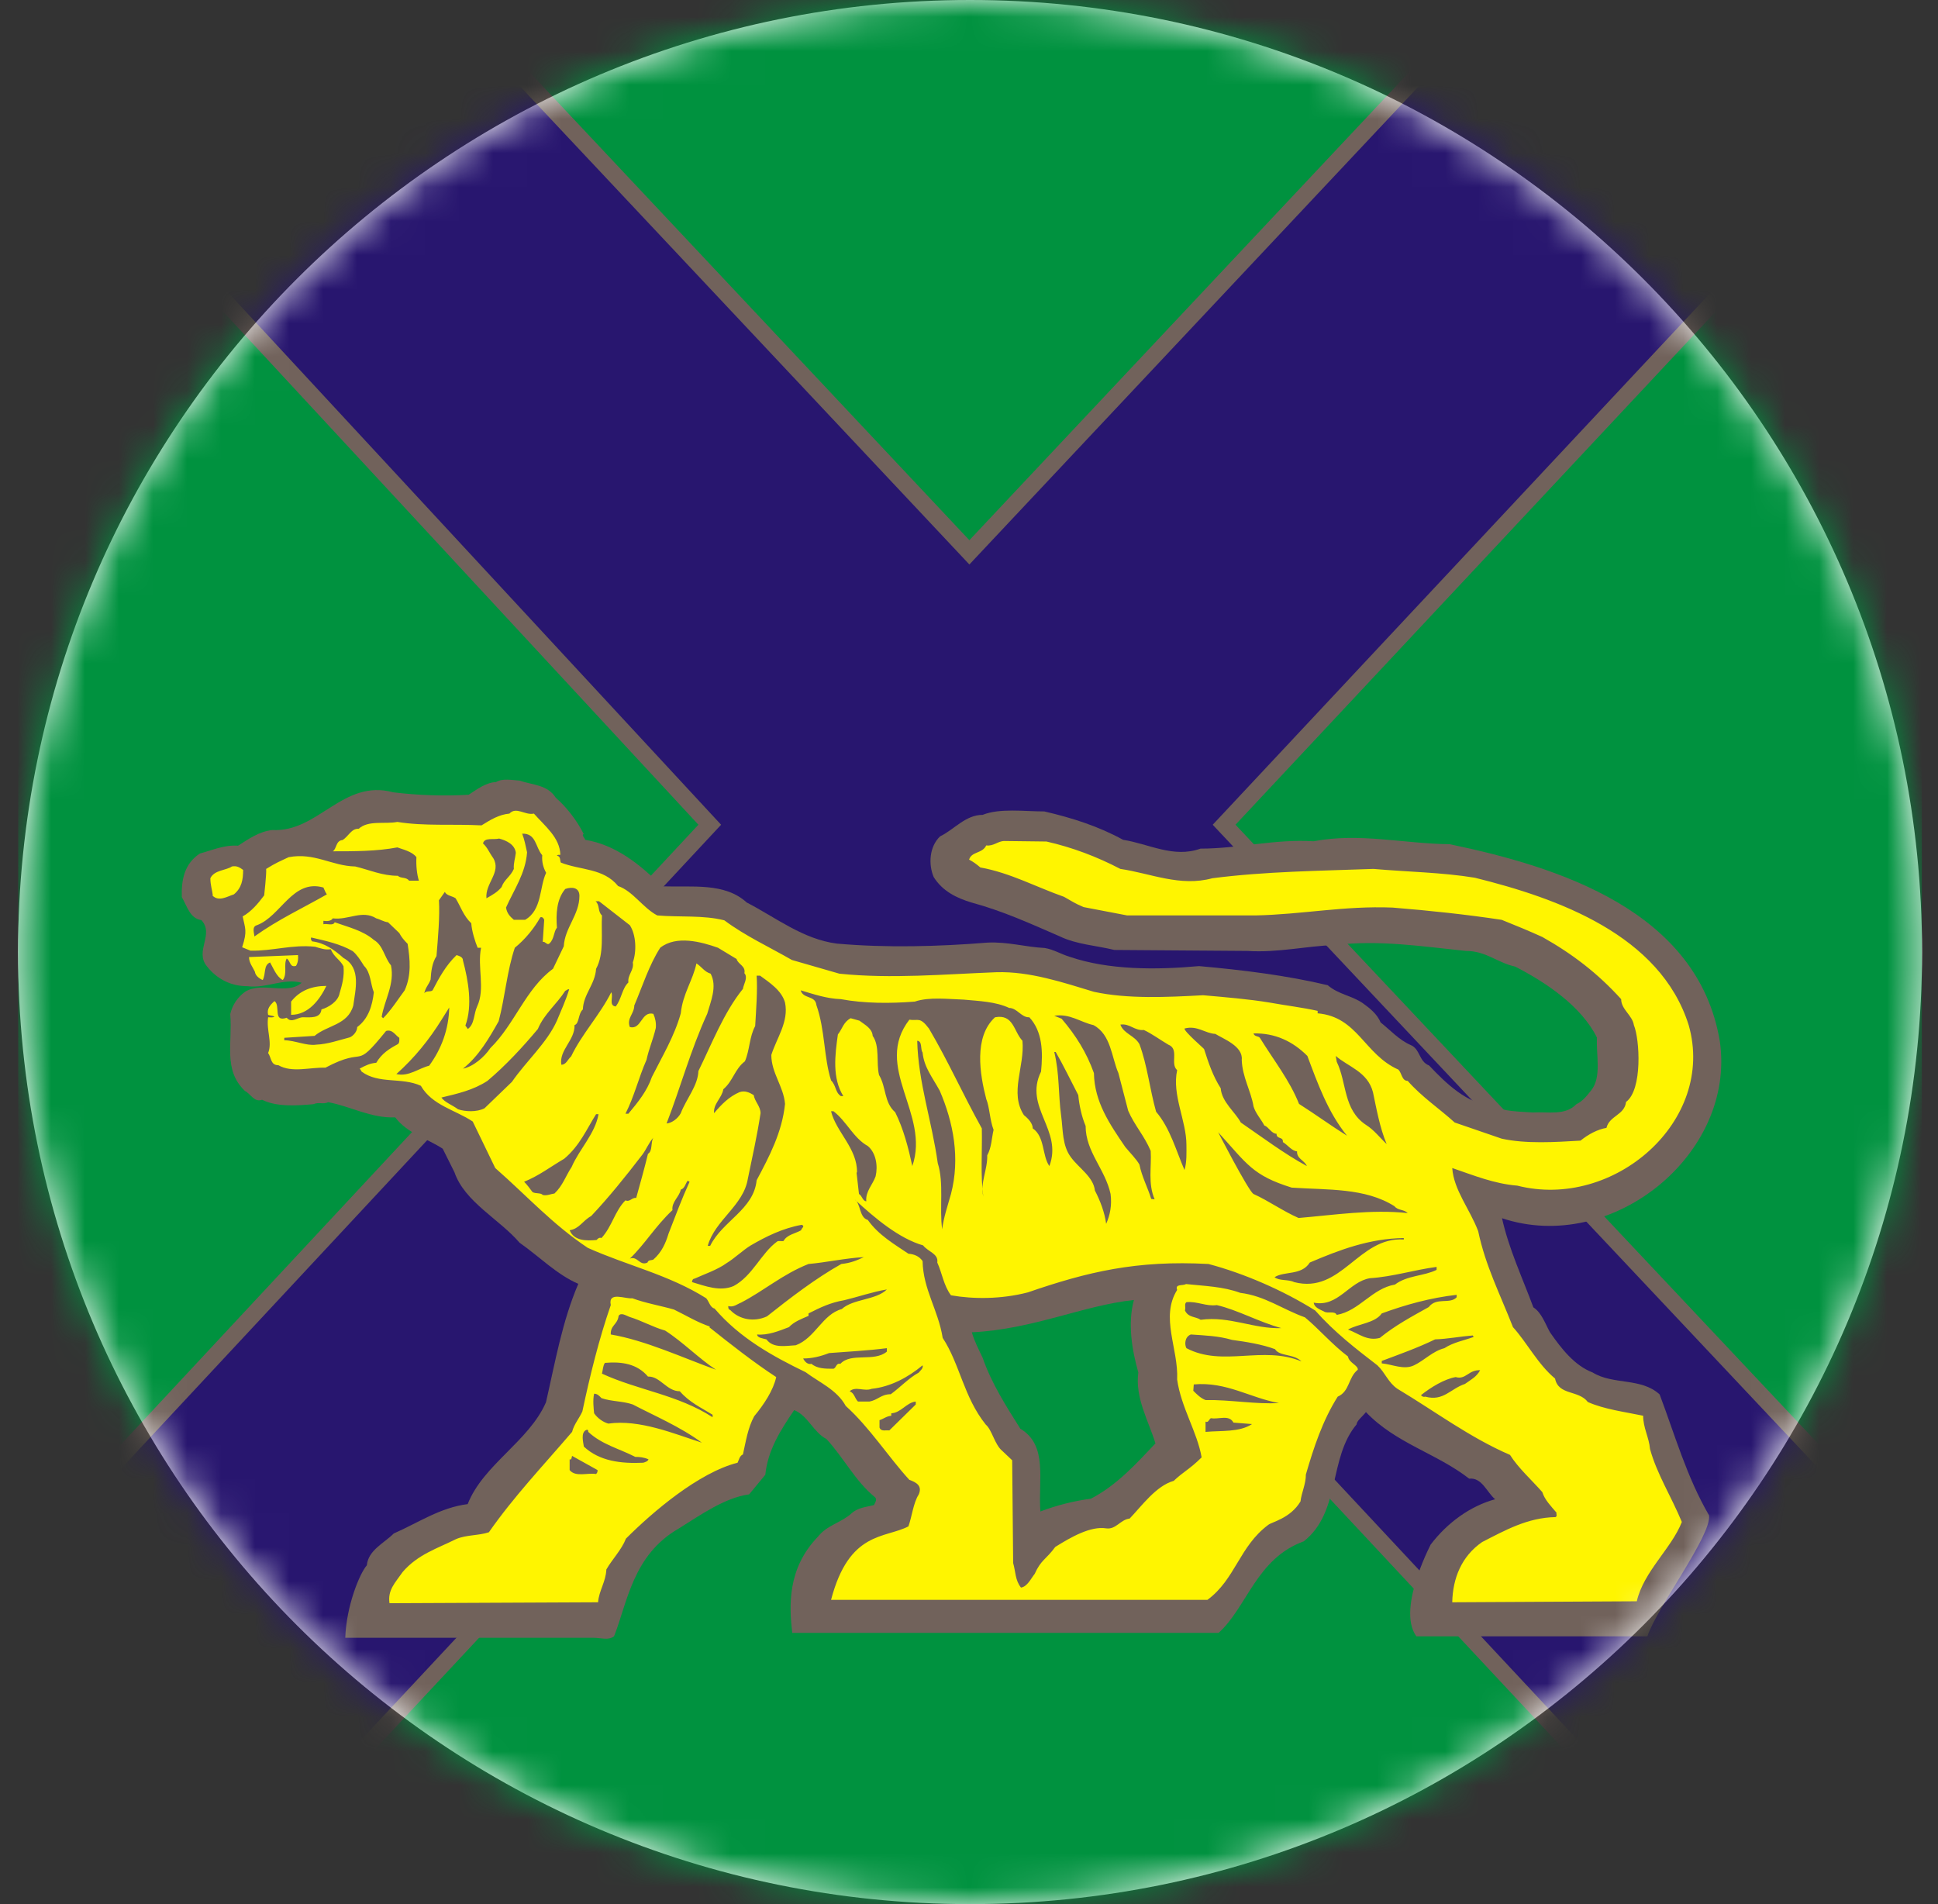
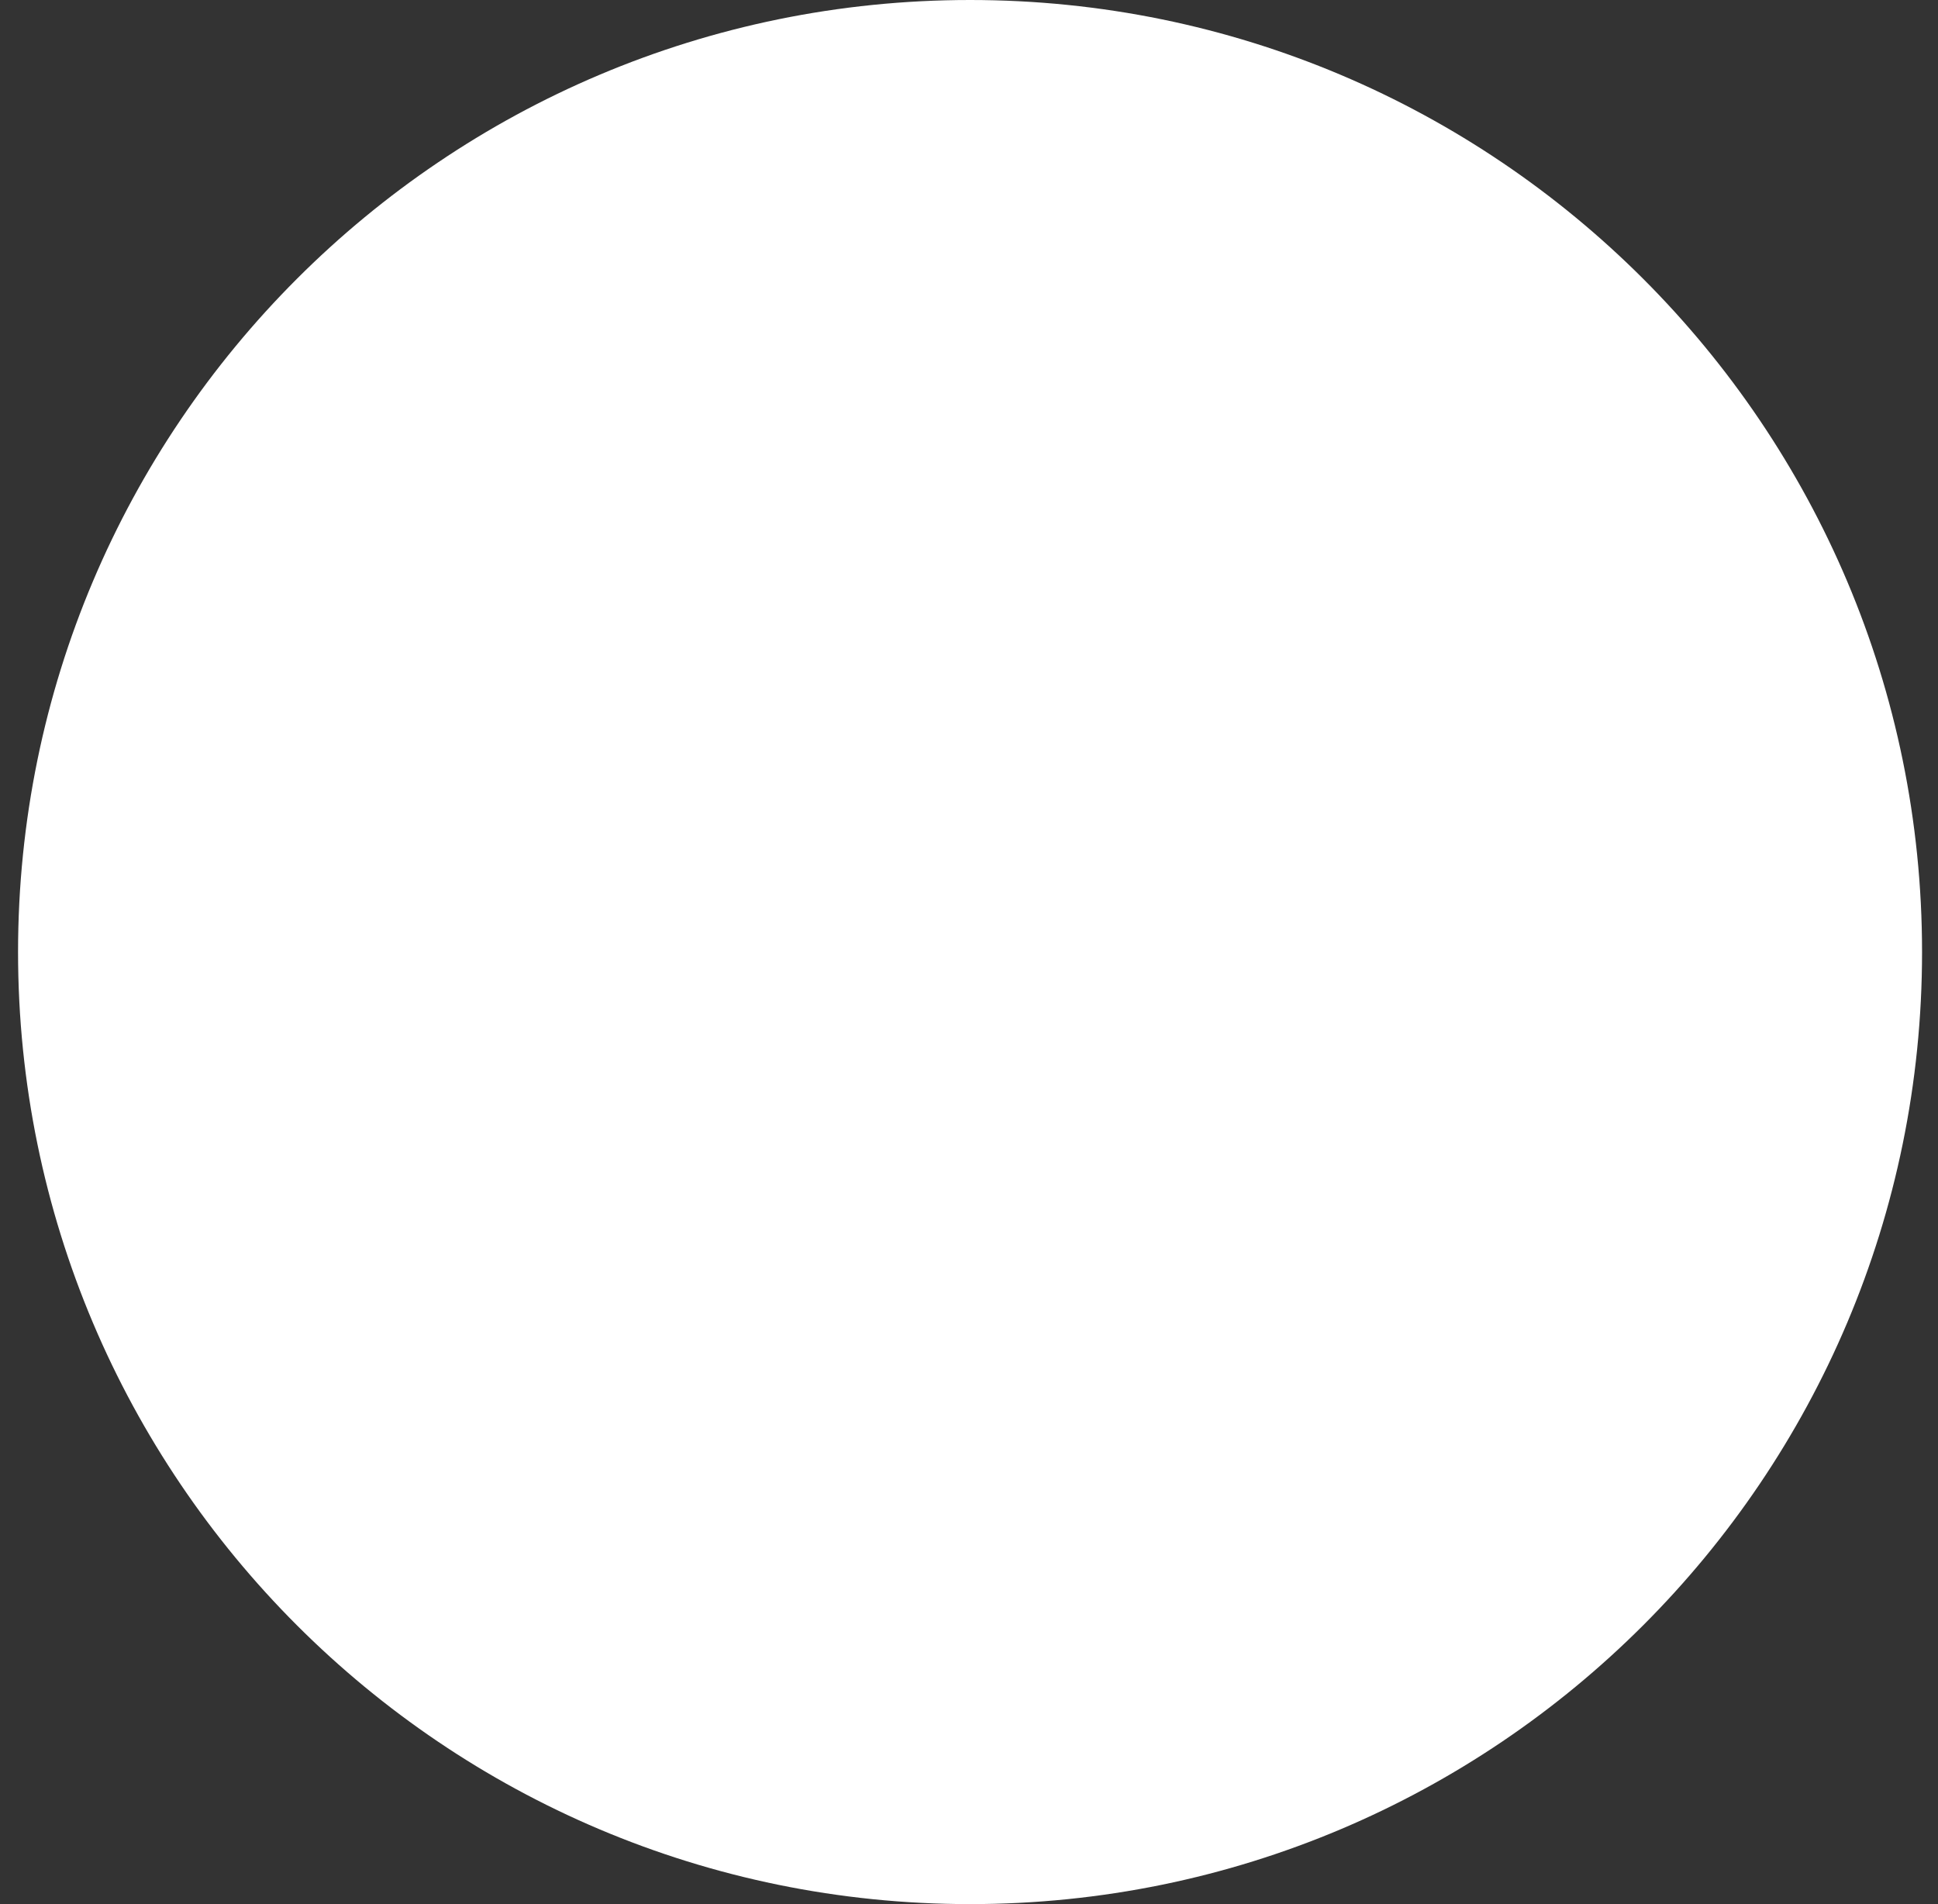
<svg xmlns="http://www.w3.org/2000/svg" width="57" height="56" viewBox="0 0 57 56" fill="none">
  <rect x="0" y="0" width="57" height="56" fill="#333333" stroke="none" />
  <g clip-path="url(#clip0_5414_1700)">
    <path d="M56.531 28C56.531 12.536 43.995 0 28.531 0C13.067 0 0.531 12.536 0.531 28C0.531 43.464 13.067 56 28.531 56C43.995 56 56.531 43.464 56.531 28Z" fill="white" />
    <mask id="mask0_5414_1700" style="mask-type:alpha" maskUnits="userSpaceOnUse" x="0" y="0" width="57" height="56">
-       <circle cx="28.531" cy="28" r="28" fill="#D9D9D9" />
-     </mask>
+       </mask>
    <g mask="url(#mask0_5414_1700)">
-       <path fill-rule="evenodd" clip-rule="evenodd" d="M2.663 45.96C2.663 48.785 7.117 54.036 10.446 54.036L22.935 65.648C27.329 65.648 27.935 57.904 27.936 61.166C28.528 61.166 28.552 61.166 29.182 61.166C29.182 57.868 31.597 57.517 37.213 57.517L46.539 54.024C50.036 54.024 63.125 45.139 63.125 42.314C63.125 26.211 54.394 13.828 54.394 -2.214L2.663 -2.227L-2.845 21.822L2.663 45.96Z" fill="#00923F" />
+       <path fill-rule="evenodd" clip-rule="evenodd" d="M2.663 45.96C2.663 48.785 7.117 54.036 10.446 54.036L22.935 65.648C27.329 65.648 27.935 57.904 27.936 61.166C28.528 61.166 28.552 61.166 29.182 61.166L46.539 54.024C50.036 54.024 63.125 45.139 63.125 42.314C63.125 26.211 54.394 13.828 54.394 -2.214L2.663 -2.227L-2.845 21.822L2.663 45.96Z" fill="#00923F" />
      <path fill-rule="evenodd" clip-rule="evenodd" d="M48.351 53.612C50.829 52.702 54.402 48.574 54.402 45.745L54.402 43.796L36.003 24.252L54.402 4.593L54.402 -2.234H45.873L28.511 16.241L11.149 -2.234H2.663L2.663 4.593L20.875 24.252L2.663 43.796L2.663 45.904C2.663 48.704 6.337 52.529 8.671 53.611L28.511 32.364L48.351 53.612Z" fill="#28166F" />
-       <path d="M54.158 45.748H54.646L54.636 46.035L54.603 46.327L54.551 46.624L54.48 46.924L54.391 47.227L54.285 47.532L54.163 47.839L54.026 48.147L53.875 48.454L53.711 48.762L53.535 49.068L53.346 49.372L53.148 49.675L52.939 49.972L52.722 50.266L52.496 50.555L52.263 50.838L52.024 51.114L51.778 51.383L51.529 51.644L51.274 51.896L51.017 52.137L50.758 52.369L50.496 52.59L50.234 52.798L49.972 52.993L49.71 53.174L49.449 53.341L49.191 53.492L48.935 53.627L48.683 53.745L48.435 53.845L48.267 53.385L48.489 53.296L48.719 53.188L48.954 53.064L49.195 52.923L49.44 52.766L49.687 52.594L49.937 52.409L50.188 52.21L50.438 51.999L50.688 51.777L50.935 51.543L51.18 51.301L51.422 51.049L51.658 50.788L51.89 50.522L52.115 50.248L52.333 49.969L52.543 49.686L52.744 49.398L52.935 49.109L53.115 48.817L53.284 48.524L53.441 48.232L53.584 47.94L53.713 47.649L53.827 47.362L53.926 47.078L54.008 46.799L54.073 46.525L54.119 46.258L54.148 45.999L54.158 45.748ZM54.58 43.632L54.646 43.8L54.646 45.748H54.158L54.158 43.8L54.58 43.632ZM54.58 43.632L54.646 43.702L54.646 43.8L54.58 43.632ZM35.825 24.088H36.181L54.58 43.632L54.224 43.967L35.825 24.423V24.088ZM35.825 24.423L35.668 24.256L35.825 24.088V24.423ZM54.646 4.596L54.58 4.764L36.181 24.423L35.825 24.088L54.224 4.428L54.646 4.596ZM54.646 4.596V4.693L54.58 4.764L54.646 4.596ZM54.402 -2.476L54.646 -2.231L54.646 4.596H54.158L54.158 -2.231L54.402 -2.476ZM54.402 -2.476H54.646V-2.231L54.402 -2.476ZM45.695 -2.399L45.873 -2.476H54.402V-1.986H45.873L45.695 -2.399ZM45.695 -2.399L45.768 -2.476H45.873L45.695 -2.399ZM28.333 16.412V16.077L45.695 -2.399L46.051 -2.063L28.689 16.412H28.333ZM28.689 16.412L28.511 16.602L28.333 16.412H28.689ZM11.149 -2.477L11.327 -2.399L28.689 16.077L28.333 16.412L10.971 -2.063L11.149 -2.477ZM11.149 -2.477H11.254L11.327 -2.399L11.149 -2.477ZM2.419 -2.231L2.663 -2.477H11.149V-1.986H2.663L2.419 -2.231ZM2.419 -2.231V-2.477L2.663 -2.477L2.419 -2.231ZM2.484 4.763L2.419 4.596L2.419 -2.231H2.907L2.907 4.596L2.484 4.763ZM2.484 4.763L2.419 4.693V4.596L2.484 4.763ZM21.054 24.422H20.696L2.484 4.763L2.842 4.429L21.054 24.089V24.422ZM21.054 24.089L21.209 24.256L21.054 24.422V24.089ZM2.419 43.8L2.484 43.633L20.696 24.089L21.054 24.422L2.842 43.966L2.419 43.8ZM2.419 43.8V43.703L2.484 43.633L2.419 43.8ZM2.907 45.907H2.419L2.419 43.8H2.907L2.907 45.907ZM8.493 53.448L8.849 53.781L8.569 53.837L8.336 53.723L8.098 53.593L7.856 53.45L7.609 53.291L7.358 53.121L7.104 52.938L6.849 52.743L6.593 52.536L6.335 52.319L6.08 52.092L5.825 51.856L5.572 51.613L5.323 51.36L5.078 51.1L4.839 50.835L4.605 50.562L4.378 50.285L4.158 50.003L3.948 49.717L3.746 49.428L3.555 49.135L3.376 48.841L3.209 48.546L3.054 48.249L2.915 47.952L2.79 47.654L2.681 47.359L2.59 47.064L2.517 46.77L2.463 46.48L2.43 46.191L2.419 45.907H2.907L2.918 46.154L2.947 46.407L2.995 46.667L3.061 46.932L3.144 47.202L3.245 47.476L3.361 47.753L3.493 48.032L3.638 48.312L3.797 48.594L3.968 48.874L4.151 49.154L4.344 49.432L4.547 49.708L4.759 49.98L4.978 50.248L5.205 50.511L5.438 50.769L5.675 51.02L5.916 51.264L6.16 51.502L6.407 51.73L6.655 51.949L6.902 52.158L7.15 52.357L7.395 52.545L7.638 52.72L7.877 52.883L8.111 53.032L8.339 53.167L8.56 53.288L8.773 53.392L8.493 53.448ZM8.849 53.781L8.728 53.911L8.569 53.837L8.849 53.781ZM28.689 32.201V32.534L8.849 53.781L8.493 53.448L28.333 32.201H28.689ZM28.333 32.201L28.511 32.01L28.689 32.201H28.333ZM48.435 53.845L48.173 53.782L28.333 32.534L28.689 32.201L48.529 53.448L48.435 53.845ZM48.435 53.845L48.284 53.9L48.173 53.782L48.435 53.845Z" fill="#71625B" />
      <path fill-rule="evenodd" clip-rule="evenodd" d="M16.346 23.461C16.678 23.749 16.98 24.152 17.167 24.526C17.095 24.569 17.196 24.627 17.21 24.699C18.103 24.843 18.823 25.419 19.471 26.067C20.363 26.096 21.314 25.951 21.962 26.542C22.825 26.988 23.617 27.622 24.611 27.751C26.065 27.881 27.62 27.838 29.045 27.722C29.65 27.694 30.154 27.852 30.73 27.881C30.989 27.924 31.219 28.068 31.464 28.14C32.601 28.529 33.998 28.529 35.265 28.413C36.561 28.529 37.842 28.687 39.051 28.975C39.368 29.249 39.757 29.277 40.088 29.508C40.29 29.652 40.506 29.825 40.606 30.069C40.894 30.3 41.154 30.588 41.485 30.732C41.773 30.847 41.73 31.221 42.032 31.336C42.565 31.898 43.141 32.445 43.889 32.531C44.249 32.69 44.667 32.69 45.084 32.718C45.531 32.69 46.034 32.819 46.365 32.474C46.553 32.387 46.682 32.215 46.797 32.071C47.114 31.682 46.941 31.034 46.97 30.516C46.51 29.594 45.487 28.903 44.566 28.428C44.033 28.313 43.716 27.967 43.112 27.967C41.859 27.838 40.563 27.636 39.253 27.794C38.404 27.823 37.583 28.025 36.69 27.967L32.774 27.938C32.256 27.809 31.666 27.78 31.162 27.535C30.298 27.161 29.52 26.801 28.57 26.542C28.138 26.412 27.721 26.211 27.461 25.793C27.303 25.419 27.332 24.901 27.649 24.598C28.066 24.397 28.397 23.965 28.901 23.965C29.405 23.763 30.125 23.864 30.715 23.864C31.522 24.051 32.299 24.296 33.033 24.699C33.782 24.814 34.516 25.246 35.308 24.958C36.446 24.958 37.482 24.67 38.634 24.742C39.987 24.483 41.283 24.814 42.637 24.828C45.833 25.491 49.95 26.787 50.584 30.631C51.059 33.942 47.416 36.908 44.177 35.828C44.379 36.735 44.767 37.556 45.099 38.449C45.343 38.607 45.444 38.924 45.588 39.183C45.919 39.658 46.308 40.162 46.841 40.364C47.445 40.738 48.266 40.508 48.813 41.011C49.259 42.192 49.605 43.43 50.267 44.568C50.339 45.158 48.741 47.26 48.453 48.124H41.657C41.038 47.274 42.219 45.172 42.075 45.431C42.565 44.784 43.241 44.294 43.975 44.093C43.731 43.891 43.587 43.445 43.212 43.488C42.248 42.739 41.053 42.451 40.175 41.53C40.074 41.659 39.901 41.789 39.901 41.89C39.066 42.883 39.44 44.467 38.346 45.331C36.95 45.835 36.676 47.274 35.841 48.023H23.301C23.214 47.246 23.142 46.137 24.064 45.187C24.323 44.856 24.74 44.784 25.043 44.51C25.23 44.337 25.475 44.323 25.705 44.265C25.734 44.193 25.82 44.093 25.719 44.02C25.158 43.56 24.812 42.869 24.308 42.322C23.92 42.12 23.761 41.63 23.358 41.472C22.955 42.062 22.581 42.653 22.509 43.373L22.034 43.949C21.314 44.049 20.608 44.553 19.96 44.956C18.607 45.734 18.449 47.145 18.06 48.124C17.887 48.253 17.686 48.167 17.441 48.167H10.155C10.184 47.246 10.573 46.281 10.789 46.036C10.832 45.59 11.293 45.388 11.581 45.1C12.301 44.784 12.949 44.337 13.755 44.236C14.216 43.07 15.555 42.394 16.058 41.242C16.332 40.047 16.534 38.866 17.009 37.758C16.375 37.484 15.857 36.951 15.281 36.548C14.691 35.857 13.668 35.353 13.366 34.475L13.021 33.784C12.56 33.481 11.984 33.337 11.624 32.862C10.904 32.891 10.3 32.531 9.652 32.416C9.508 32.488 9.378 32.402 9.22 32.474C8.73 32.517 8.14 32.56 7.708 32.344C7.478 32.431 7.377 32.171 7.204 32.085C6.556 31.466 6.844 30.674 6.772 29.825C6.83 29.565 6.988 29.321 7.218 29.162C7.722 28.86 8.442 29.277 8.874 28.903C8.327 28.759 7.852 29.076 7.276 29.004C6.801 29.004 6.383 28.802 6.081 28.413C5.721 27.967 6.311 27.478 5.923 27.06C5.591 27.017 5.505 26.657 5.347 26.383C5.332 25.88 5.419 25.404 5.879 25.102C6.254 25.001 6.599 24.843 7.002 24.872C7.319 24.67 7.622 24.454 8.01 24.411C9.364 24.483 10.084 22.899 11.566 23.302C12.272 23.389 13.049 23.418 13.784 23.374C14.028 23.216 14.288 23.014 14.59 23C14.777 22.885 15.051 22.942 15.281 22.957C15.641 23.086 16.102 23.072 16.346 23.461ZM33.35 38.233C33.163 38.924 33.292 39.701 33.48 40.364C33.379 41.112 33.782 41.789 33.984 42.451C33.436 43.027 32.861 43.675 32.083 44.078C31.608 44.136 31.046 44.28 30.6 44.453C30.528 43.531 30.831 42.509 30.01 42.019C29.592 41.357 29.16 40.68 28.901 39.932C28.786 39.687 28.656 39.442 28.584 39.183C30.384 39.097 31.853 38.391 33.35 38.233Z" fill="#71625B" />
      <path fill-rule="evenodd" clip-rule="evenodd" d="M17.575 43.235C17.575 43.279 17.575 43.307 17.532 43.351C17.287 43.307 16.927 43.451 16.754 43.235V42.919C16.812 42.947 16.812 42.861 16.826 42.818L17.575 43.235ZM17.302 42.112C17.705 42.487 18.209 42.602 18.684 42.847C18.813 42.847 18.943 42.861 19.073 42.919C19.058 42.976 18.972 43.005 18.914 43.019C18.266 43.048 17.633 42.976 17.172 42.544C17.158 42.429 17.071 42.127 17.244 42.055C17.287 42.04 17.302 42.055 17.302 42.112ZM36.278 41.839L36.825 41.882C36.45 42.127 35.932 42.069 35.457 42.112V41.81C35.543 41.853 35.558 41.738 35.615 41.709C35.846 41.752 36.148 41.594 36.278 41.839ZM26.934 41.306L26.156 42.069C26.055 42.055 25.911 42.112 25.868 41.983V41.767C25.998 41.724 26.07 41.652 26.214 41.637V41.565C26.502 41.551 26.66 41.248 26.934 41.22V41.306ZM17.69 41.119C17.978 41.22 18.324 41.205 18.612 41.306C19.216 41.623 20.023 41.968 20.642 42.429C19.835 42.17 18.813 41.738 17.892 41.868C17.733 41.824 17.575 41.709 17.474 41.565C17.46 41.421 17.431 41.176 17.474 40.989C17.575 40.989 17.633 41.061 17.69 41.119ZM37.617 41.263C36.94 41.306 36.177 41.162 35.457 41.176C35.313 41.119 35.212 41.018 35.097 40.903L35.111 40.716C36.076 40.629 36.782 41.119 37.617 41.263ZM43.534 40.298C43.419 40.5 43.289 40.557 43.088 40.701C42.656 40.845 42.454 41.22 41.922 41.076C41.864 41.09 41.835 41.076 41.792 41.033C42.08 40.802 42.483 40.557 42.814 40.5C43.117 40.586 43.188 40.284 43.534 40.298ZM27.135 40.154C27.164 40.241 27.063 40.313 27.02 40.37C26.746 40.514 26.459 40.817 26.199 41.004C25.911 41.004 25.825 41.176 25.566 41.22H25.235C25.134 41.119 25.134 40.975 24.99 40.917C25.163 40.759 25.422 40.932 25.638 40.845C26.185 40.788 26.703 40.514 27.135 40.154ZM19.058 40.485C19.418 40.471 19.605 40.917 19.994 40.917C20.282 41.248 20.613 41.392 20.959 41.608V41.681C19.936 41.018 18.77 40.889 17.705 40.399C17.733 40.284 17.733 40.169 17.791 40.082C18.295 40.039 18.741 40.111 19.058 40.485ZM26.084 39.751C25.71 40.068 25.033 39.766 24.716 40.111C24.587 40.082 24.601 40.226 24.515 40.255C24.27 40.255 24.04 40.255 23.867 40.111C23.752 40.14 23.665 40.039 23.622 39.953C23.881 39.953 24.126 39.895 24.385 39.794C24.947 39.751 25.523 39.722 26.084 39.65V39.751ZM43.318 39.276C43.318 39.29 43.333 39.305 43.347 39.319C43.073 39.42 42.742 39.478 42.483 39.65C42.137 39.737 41.893 40.01 41.59 40.154C41.288 40.298 40.957 40.126 40.64 40.097V40.025C41.144 39.837 41.706 39.636 42.209 39.391C42.598 39.377 42.944 39.305 43.318 39.276ZM36.234 39.406C36.652 39.463 37.113 39.535 37.501 39.679C37.631 39.895 38.048 39.809 38.279 40.039C37.142 39.564 35.961 40.212 34.895 39.65C34.838 39.55 34.838 39.319 35.025 39.247C35.443 39.276 35.846 39.29 36.234 39.406ZM19.562 39.132C20.08 39.463 20.57 39.967 21.059 40.284C20.095 39.938 18.986 39.42 17.964 39.247C17.949 38.974 18.165 38.959 18.194 38.7C18.266 38.585 18.425 38.7 18.511 38.729C18.885 38.844 19.202 39.031 19.562 39.132ZM35.788 38.383C36.407 38.527 37.041 38.887 37.689 39.06C36.868 39.089 36.177 38.7 35.313 38.815C35.169 38.715 34.953 38.758 34.852 38.542C34.881 38.427 34.824 38.355 34.895 38.297C35.227 38.268 35.471 38.427 35.788 38.383ZM19.821 38.513C20.181 38.686 20.498 38.887 20.887 39.017L20.858 39.031C21.491 39.535 22.168 40.068 22.83 40.5C22.744 40.889 22.47 41.306 22.182 41.652C21.995 41.997 21.938 42.386 21.851 42.775C21.75 42.818 21.736 42.933 21.693 43.019C20.555 43.307 19.202 44.459 18.41 45.251C18.281 45.582 18.007 45.856 17.834 46.158C17.82 46.518 17.618 46.777 17.59 47.123L11.456 47.151C11.399 46.763 11.614 46.561 11.845 46.23C12.291 45.712 12.867 45.539 13.414 45.265C13.716 45.136 14.076 45.165 14.379 45.064C15.113 44.013 15.963 43.12 16.826 42.112C16.884 41.882 17.042 41.709 17.129 41.508C17.345 40.485 17.618 39.377 17.964 38.383C17.878 37.966 18.396 38.211 18.597 38.182C18.986 38.326 19.418 38.398 19.821 38.513ZM42.843 38.153C42.641 38.369 42.253 38.139 42.022 38.441C41.533 38.715 41.043 38.974 40.583 39.348C40.208 39.449 39.963 39.218 39.647 39.103C39.949 38.931 40.438 38.916 40.64 38.628C41.346 38.369 42.08 38.167 42.843 38.081V38.153ZM26.084 37.923C25.767 38.239 25.091 38.196 24.759 38.499C24.184 38.657 23.982 39.348 23.406 39.564C23.118 39.578 22.744 39.665 22.542 39.391C22.442 39.362 22.269 39.348 22.269 39.247C22.585 39.276 22.902 39.147 23.205 39.031C23.349 38.873 23.579 38.786 23.78 38.7V38.628C24.126 38.455 24.414 38.311 24.831 38.239C25.249 38.139 25.652 37.995 26.084 37.923ZM42.253 37.347C41.878 37.534 41.389 37.505 41.029 37.779C40.352 37.894 39.978 38.556 39.316 38.671C39.258 38.542 39.042 38.642 38.941 38.571C38.826 38.513 38.653 38.455 38.639 38.311C39.359 38.455 39.675 37.692 40.294 37.592C40.971 37.548 41.59 37.347 42.253 37.26V37.347ZM25.407 36.972C25.192 37.073 25.019 37.145 24.745 37.174C23.997 37.592 23.248 38.167 22.557 38.715C22.182 38.887 21.75 38.815 21.477 38.527C21.419 38.513 21.419 38.455 21.419 38.412C21.578 38.455 21.678 38.355 21.794 38.311C22.485 37.952 23.017 37.476 23.78 37.174C24.284 37.131 24.875 37.001 25.407 36.972ZM41.288 36.454C39.949 36.368 39.459 38.067 38.063 37.707C37.89 37.62 37.631 37.678 37.487 37.563C37.775 37.376 38.279 37.52 38.524 37.131C39.402 36.756 40.28 36.425 41.288 36.411V36.454ZM23.564 36.181C23.392 36.281 23.147 36.31 23.046 36.497C22.989 36.512 22.902 36.483 22.859 36.512C22.384 36.857 22.139 37.52 21.578 37.822C21.174 37.995 20.743 37.822 20.354 37.707C20.354 37.649 20.383 37.606 20.426 37.606C20.671 37.491 21.102 37.347 21.376 37.145C21.592 37.016 21.866 36.756 22.082 36.627C22.528 36.368 23.017 36.123 23.579 36.022C23.694 36.065 23.564 36.123 23.564 36.181ZM20.282 34.755C20.052 35.259 19.864 35.763 19.663 36.281C19.576 36.569 19.461 36.828 19.216 37.044C19.159 37.073 19.073 37.044 19.044 37.131C18.813 37.246 18.756 36.929 18.525 37.016C18.986 36.569 19.26 36.08 19.778 35.59C19.749 35.346 19.98 35.202 20.023 34.986C20.138 34.957 20.167 34.798 20.224 34.726L20.282 34.755ZM19.058 33.934C18.957 34.352 18.828 34.813 18.712 35.23C18.583 35.216 18.525 35.36 18.396 35.302C18.079 35.619 18.007 36.065 17.69 36.411C17.618 36.382 17.575 36.44 17.546 36.468C17.244 36.497 16.884 36.497 16.754 36.181C17.042 36.137 17.129 35.907 17.388 35.763C17.892 35.23 18.381 34.626 18.9 33.949C19.015 33.791 19.087 33.603 19.216 33.459C19.13 33.603 19.202 33.848 19.058 33.934ZM37.991 34.928C39.042 35 40.151 34.928 41.014 35.475C41.115 35.605 41.288 35.561 41.403 35.677C40.338 35.561 39.229 35.734 38.193 35.821C37.732 35.619 37.314 35.317 36.868 35.115C36.724 35.043 35.745 33.143 35.831 33.301C36.681 34.237 36.839 34.568 37.991 34.928ZM17.604 32.768C17.503 33.344 17.042 33.791 16.812 34.323C16.639 34.582 16.553 34.87 16.308 35.101C16.193 35.115 16.092 35.173 15.963 35.144C15.905 35.072 15.747 35.115 15.66 35.057C15.588 34.957 15.502 34.842 15.415 34.755C15.847 34.582 16.178 34.323 16.596 34.078C17.057 33.69 17.258 33.2 17.532 32.768H17.604ZM24.515 32.682C24.904 32.984 25.105 33.474 25.523 33.704C25.767 33.906 25.825 34.294 25.753 34.597C25.667 34.842 25.451 35.043 25.479 35.331C25.364 35.317 25.364 35.173 25.264 35.115L25.192 34.482H25.206C25.22 33.776 24.587 33.287 24.443 32.682H24.515ZM40.381 32.12C40.482 32.596 40.583 33.171 40.784 33.647C40.583 33.459 40.41 33.229 40.179 33.085C39.503 32.639 39.618 31.847 39.316 31.228L39.287 31.055C39.647 31.372 40.223 31.516 40.381 32.12ZM31.051 30.94C31.267 31.314 31.483 31.76 31.714 32.207C31.742 32.509 31.814 32.84 31.93 33.114C31.93 33.877 32.505 34.381 32.664 35.115C32.707 35.446 32.649 35.734 32.534 35.993C32.491 35.662 32.361 35.317 32.203 35.014C32.16 34.611 31.728 34.352 31.498 34.035C31.238 33.69 31.267 33.229 31.21 32.812C31.123 32.178 31.166 31.588 31.008 30.94H31.051ZM27.135 30.954C27.178 31.386 27.409 31.66 27.639 32.077C28.042 33.013 28.244 34.064 27.97 35.115C27.869 35.475 27.754 35.806 27.711 36.152C27.625 35.533 27.769 34.798 27.581 34.208C27.409 32.97 27.006 31.832 26.977 30.609C27.135 30.623 27.063 30.853 27.135 30.954ZM38.452 31.055C38.754 31.861 39.056 32.711 39.618 33.402C39.114 33.085 38.725 32.797 38.207 32.466C37.933 31.775 37.473 31.199 37.055 30.522C37.012 30.465 36.897 30.494 36.868 30.393C37.501 30.378 38.02 30.623 38.452 31.055ZM35.745 30.407C35.975 30.551 36.566 30.767 36.522 31.17C36.537 31.674 36.796 32.092 36.868 32.538C36.925 32.739 37.098 32.927 37.185 33.099C37.314 33.143 37.401 33.344 37.545 33.344C37.545 33.517 37.746 33.416 37.732 33.589C37.876 33.675 37.991 33.848 38.149 33.862C38.135 34.078 38.365 34.122 38.437 34.294C37.775 33.934 37.142 33.459 36.494 33.013C36.335 32.711 35.932 32.408 35.903 32.005C35.673 31.645 35.543 31.256 35.414 30.853C35.414 30.839 34.824 30.335 34.838 30.249C35.212 30.148 35.443 30.393 35.745 30.407ZM33.643 30.292C33.888 30.407 34.118 30.58 34.363 30.724C34.694 30.853 34.406 31.285 34.622 31.473C34.464 32.207 34.895 32.956 34.895 33.675C34.895 33.877 34.91 34.179 34.838 34.41C34.593 33.848 34.42 33.186 34.003 32.696C33.816 32.034 33.744 31.328 33.513 30.709C33.369 30.45 33.053 30.407 32.952 30.134C33.225 30.09 33.369 30.321 33.643 30.292ZM32.16 30.148C32.678 30.422 32.693 31.098 32.894 31.559L33.182 32.667C33.369 33.099 33.657 33.402 33.844 33.848C33.873 34.323 33.758 34.798 33.96 35.273L33.859 35.259C33.758 34.928 33.585 34.611 33.513 34.251C33.427 34.093 33.225 33.891 33.096 33.733C32.635 33.056 32.189 32.408 32.174 31.559C31.958 30.954 31.642 30.45 31.224 29.961L31.008 29.874C31.469 29.802 31.771 30.061 32.16 30.148ZM12.622 31.343C12.32 31.415 12.018 31.674 11.658 31.588C12.19 31.113 12.622 30.58 12.997 29.975L13.213 29.63C13.198 30.277 12.982 30.853 12.622 31.343ZM24.731 29.385C25.422 29.514 26.185 29.514 26.905 29.457C27.337 29.313 27.884 29.385 28.345 29.399C28.805 29.442 29.28 29.457 29.683 29.644C29.914 29.644 30.044 29.932 30.274 29.918C30.663 30.335 30.677 30.94 30.619 31.516C30.101 32.567 31.267 33.229 30.864 34.294C30.648 33.992 30.735 33.431 30.375 33.186C30.375 33.042 30.245 32.898 30.116 32.797C29.683 32.135 30.144 31.372 30.072 30.609C29.813 30.335 29.813 29.817 29.266 29.918C28.633 30.494 28.82 31.602 29.007 32.322C29.108 32.567 29.108 32.927 29.223 33.229C29.165 33.474 29.165 33.747 29.036 33.978C29.05 34.395 28.82 34.798 28.921 35.187C28.834 34.582 28.892 33.862 28.877 33.186C28.287 32.12 27.913 31.256 27.322 30.249C27.049 29.889 27.006 30.033 26.746 29.989C25.667 31.386 27.366 32.754 26.833 34.294C26.718 33.762 26.574 33.2 26.329 32.711C25.998 32.423 26.07 31.976 25.854 31.616C25.767 31.256 25.883 30.767 25.667 30.465C25.652 30.249 25.451 30.148 25.278 30.018L25.019 29.946C24.803 30.061 24.774 30.263 24.644 30.422C24.558 31.026 24.472 31.703 24.803 32.236H24.731C24.558 32.12 24.601 31.933 24.443 31.775C24.227 31.098 24.27 30.292 24.011 29.558C23.982 29.27 23.622 29.385 23.55 29.126C23.939 29.241 24.313 29.37 24.731 29.385ZM16.74 29.097C16.639 29.428 16.51 29.702 16.38 30.018C16.092 30.666 15.473 31.213 15.056 31.818L14.249 32.596C14.019 32.711 13.688 32.696 13.472 32.624C13.299 32.495 13.083 32.423 12.982 32.279C13.457 32.164 13.918 32.063 14.336 31.789C14.868 31.343 15.387 30.781 15.819 30.263C16.006 29.817 16.366 29.543 16.625 29.14C16.668 29.126 16.697 29.082 16.74 29.097ZM22.355 28.694C22.629 28.895 22.989 29.126 23.089 29.486C23.205 30.047 22.845 30.522 22.686 31.026C22.686 31.559 23.046 31.948 23.089 32.466C23.003 33.301 22.629 34.007 22.254 34.712C22.168 35.576 21.247 35.907 20.887 36.641H20.815C21.03 35.878 21.866 35.461 21.995 34.669C22.125 34.035 22.269 33.402 22.369 32.739C22.369 32.538 22.197 32.394 22.168 32.207C22.053 32.135 21.909 32.063 21.75 32.12C21.448 32.25 21.218 32.48 21.002 32.739C20.973 32.466 21.232 32.293 21.275 32.034C21.563 31.789 21.607 31.444 21.909 31.213C22.053 30.882 22.038 30.494 22.211 30.177C22.24 29.687 22.283 29.126 22.254 28.694H22.355ZM21.664 28.204C21.707 28.363 21.938 28.406 21.894 28.622C22.01 28.751 21.866 28.953 21.851 29.082C21.29 29.774 20.93 30.709 20.541 31.501C20.527 31.933 20.181 32.322 20.023 32.739C19.936 32.898 19.764 33.027 19.605 33.042C20.008 32.005 20.311 30.882 20.8 29.817C20.901 29.457 21.102 29.011 20.901 28.636C20.714 28.579 20.642 28.435 20.483 28.334C20.383 28.823 20.08 29.227 20.023 29.802C19.835 30.479 19.476 31.069 19.173 31.674C19.029 32.092 18.77 32.408 18.482 32.754H18.396C18.655 32.25 18.785 31.689 19.015 31.17C19.087 30.839 19.202 30.594 19.288 30.234C19.303 30.09 19.274 29.946 19.216 29.817C18.857 29.73 18.871 30.292 18.525 30.206C18.425 29.946 18.655 29.817 18.655 29.572C18.9 28.996 19.087 28.391 19.418 27.873C19.893 27.499 20.627 27.7 21.117 27.873L21.664 28.204ZM10.376 27.974C10.506 28.089 10.578 28.204 10.707 28.406C10.909 28.607 10.895 28.939 10.995 29.183C10.952 29.572 10.837 29.961 10.506 30.206C10.506 30.335 10.391 30.465 10.29 30.508C9.959 30.594 9.642 30.709 9.296 30.724C9.023 30.767 8.663 30.594 8.361 30.594V30.522L9.253 30.465C9.628 30.148 10.232 30.148 10.391 29.572C10.448 29.126 10.636 28.463 10.103 28.175C9.829 27.931 9.541 27.729 9.181 27.686C9.138 27.643 9.138 27.599 9.153 27.571C9.584 27.672 10.002 27.758 10.376 27.974ZM11.744 27.441C11.802 27.556 11.888 27.657 11.989 27.758C12.061 28.219 12.104 28.679 11.902 29.126C11.73 29.356 11.499 29.716 11.269 29.946L11.226 29.903C11.312 29.399 11.614 28.939 11.499 28.391C11.298 28.147 11.269 27.801 10.995 27.643C10.679 27.369 10.247 27.268 9.844 27.124C9.8 27.24 9.613 27.153 9.512 27.182V27.081C9.599 27.096 9.743 27.096 9.786 27.009C10.247 27.067 10.65 26.75 11.067 27.009C11.183 27.038 11.283 27.11 11.413 27.124L11.744 27.441ZM18.525 27.211C18.712 27.499 18.727 27.988 18.612 28.305C18.655 28.535 18.453 28.665 18.482 28.895C18.295 29.068 18.281 29.385 18.108 29.601C17.892 29.572 18.05 29.313 17.978 29.183C17.647 29.846 17.114 30.407 16.798 31.069C16.697 31.156 16.654 31.314 16.51 31.314C16.438 30.882 16.913 30.594 16.898 30.148C17.042 30.105 16.999 29.817 17.143 29.687C17.158 29.241 17.503 28.953 17.532 28.492C17.777 28.046 17.676 27.441 17.705 26.923C17.575 26.808 17.647 26.62 17.517 26.505H17.618L18.525 27.211ZM13.4 26.419C13.544 26.649 13.63 26.937 13.861 27.153C13.875 27.384 13.976 27.7 14.048 27.873H14.149C14.033 28.449 14.278 29.082 14.033 29.601C13.932 29.817 13.961 30.119 13.76 30.263L13.688 30.162C13.904 29.572 13.774 28.838 13.616 28.247C13.616 28.147 13.515 28.118 13.429 28.089C13.112 28.391 12.91 28.766 12.723 29.126C12.651 29.183 12.536 29.126 12.478 29.212C12.521 29.025 12.608 28.967 12.665 28.809C12.68 28.564 12.709 28.319 12.838 28.118C12.882 27.585 12.939 26.952 12.91 26.477L13.083 26.232C13.141 26.347 13.299 26.347 13.4 26.419ZM17.042 26.347C17.042 26.909 16.61 27.283 16.582 27.83L16.265 28.492C15.459 29.082 15.142 30.119 14.422 30.825C14.249 31.084 13.918 31.372 13.616 31.429C14.076 31.069 14.393 30.522 14.667 30.033C14.854 29.327 14.912 28.55 15.142 27.873C15.444 27.628 15.703 27.312 15.891 26.98C15.948 26.952 15.991 27.009 16.006 27.052L15.963 27.7C16.049 27.686 16.092 27.816 16.164 27.744C16.308 27.599 16.279 27.412 16.38 27.283C16.351 26.894 16.366 26.448 16.625 26.145C16.826 26.073 17.042 26.102 17.042 26.347ZM9.57 26.232L9.613 26.304C8.908 26.707 8.188 27.038 7.482 27.542C7.482 27.456 7.396 27.254 7.554 27.211C8.26 26.952 8.605 25.843 9.512 26.102L9.57 26.232ZM15.171 25.08C15.156 25.238 15.099 25.382 15.113 25.555C15.012 25.785 14.825 25.872 14.753 26.088C14.624 26.246 14.48 26.318 14.307 26.419C14.264 25.973 14.753 25.656 14.508 25.238C14.393 25.08 14.336 24.922 14.206 24.806C14.249 24.619 14.508 24.706 14.681 24.662C14.897 24.72 15.142 24.835 15.171 25.08ZM15.948 25.152C15.934 25.354 15.977 25.512 16.063 25.67C15.862 26.088 15.948 26.765 15.444 27.052H15.113C14.998 26.952 14.912 26.865 14.883 26.692C15.113 26.174 15.459 25.685 15.502 25.066C15.459 24.878 15.43 24.706 15.358 24.518C15.775 24.504 15.747 24.922 15.948 25.152ZM15.703 23.928C16.035 24.302 16.466 24.634 16.481 25.138C16.452 25.152 16.409 25.123 16.38 25.166C16.495 25.181 16.466 25.31 16.495 25.368C17.071 25.598 17.748 25.526 18.18 26.059C18.612 26.203 18.914 26.707 19.332 26.923C19.98 26.98 20.685 26.909 21.304 27.067C21.923 27.528 22.614 27.844 23.291 28.233L24.688 28.636C26.214 28.794 27.783 28.651 29.309 28.593C30.288 28.564 31.267 28.895 32.174 29.169C33.168 29.385 34.334 29.327 35.385 29.27C36.033 29.327 36.738 29.385 37.343 29.486C37.818 29.572 38.308 29.63 38.754 29.73V29.802C39.935 29.903 40.122 31.012 41.13 31.458C41.23 31.559 41.23 31.789 41.403 31.789C41.821 32.264 42.325 32.596 42.785 33.013L44.167 33.488C44.887 33.647 45.751 33.589 46.486 33.546C46.716 33.359 46.989 33.215 47.249 33.171C47.335 32.812 47.781 32.797 47.825 32.408C48.314 32.048 48.228 30.565 48.055 30.148C48.012 29.86 47.681 29.687 47.681 29.385C46.989 28.622 46.255 28.06 45.362 27.556C44.945 27.369 44.671 27.254 44.167 27.052C43.117 26.894 42.037 26.779 40.957 26.692C39.532 26.635 38.308 26.894 36.925 26.923H33.153L31.872 26.678C31.598 26.563 31.555 26.52 31.296 26.376C30.475 26.088 29.712 25.67 28.834 25.512C28.733 25.425 28.618 25.339 28.503 25.282C28.575 25.037 28.892 25.109 29.007 24.864C29.223 24.893 29.352 24.734 29.54 24.734L30.778 24.749C31.541 24.922 32.261 25.195 32.952 25.555C33.844 25.685 34.708 26.088 35.658 25.829C37.228 25.627 38.812 25.613 40.395 25.555C41.389 25.642 42.411 25.656 43.376 25.814C45.823 26.419 48.832 27.499 49.667 30.148C50.474 32.97 47.465 35.59 44.628 34.87C43.937 34.813 43.347 34.568 42.713 34.352C42.757 35 43.232 35.561 43.476 36.209C43.692 37.232 44.11 38.038 44.499 39.031C44.916 39.492 45.233 40.126 45.737 40.543C45.838 41.047 46.428 40.874 46.702 41.234C47.191 41.45 47.781 41.522 48.328 41.637C48.328 41.997 48.501 42.271 48.53 42.616C48.732 43.351 49.149 43.998 49.466 44.761C49.163 45.539 48.343 46.216 48.141 47.094L42.713 47.123C42.728 46.417 42.987 45.769 43.592 45.352C44.268 45.006 44.931 44.632 45.751 44.618C45.809 44.589 45.766 44.531 45.78 44.488C45.622 44.301 45.434 44.114 45.362 43.883C45.06 43.538 44.657 43.178 44.412 42.789C43.217 42.271 42.209 41.508 41.101 40.845C40.827 40.658 40.741 40.37 40.511 40.154C39.877 39.665 39.258 39.19 38.682 38.542C37.746 37.952 36.58 37.447 35.543 37.174C33.427 37.059 31.987 37.404 30.231 38.009C29.453 38.211 28.633 38.211 27.97 38.095C27.754 37.807 27.711 37.447 27.567 37.131C27.61 36.872 27.294 36.814 27.15 36.627C26.444 36.425 25.724 35.821 25.134 35.273C25.321 35.389 25.264 35.806 25.523 35.878C25.839 36.325 26.314 36.598 26.718 36.872C26.89 36.886 27.034 36.944 27.135 37.088C27.15 37.923 27.596 38.527 27.726 39.348C28.229 40.111 28.345 41.09 28.992 41.896C29.18 42.055 29.252 42.487 29.482 42.674L29.77 42.947L29.799 45.971C29.871 46.216 29.856 46.475 30.029 46.691C30.216 46.662 30.317 46.432 30.432 46.288C30.619 45.87 30.763 45.87 31.037 45.496C31.498 45.208 32.074 44.877 32.534 44.949C32.822 44.992 32.952 44.69 33.225 44.661C33.571 44.301 34.003 43.696 34.521 43.552C34.809 43.279 34.996 43.207 35.342 42.861C35.212 42.112 34.737 41.392 34.622 40.572C34.665 39.665 34.118 38.743 34.622 37.937C34.55 37.75 34.795 37.822 34.881 37.764C35.428 37.822 35.975 37.836 36.479 38.023C37.199 38.11 37.732 38.513 38.38 38.743C38.783 39.075 39.172 39.535 39.647 39.895C39.675 40.082 39.949 40.154 39.935 40.284C39.647 40.514 39.704 40.917 39.344 41.076C38.898 41.781 38.639 42.573 38.408 43.365C38.408 43.653 38.279 43.898 38.25 44.157C37.948 44.661 37.401 44.761 37.3 44.848C36.45 45.481 36.335 46.446 35.514 47.051H24.443C24.976 45.021 26.026 45.251 26.718 44.891C26.818 44.618 26.862 44.2 27.02 43.955C27.135 43.696 26.948 43.595 26.746 43.523C26.127 42.847 25.58 41.983 24.875 41.349C24.616 40.874 24.097 40.658 23.694 40.356C22.744 39.895 21.765 39.362 21.016 38.484C20.887 38.455 20.858 38.283 20.771 38.182C19.677 37.491 18.439 37.217 17.287 36.699C16.25 36.008 15.502 35.173 14.566 34.352L13.904 32.984C13.385 32.639 12.709 32.509 12.378 31.933C11.816 31.674 11.139 31.89 10.636 31.516C10.621 31.487 10.607 31.458 10.578 31.429C10.736 31.343 10.88 31.271 11.067 31.256C11.226 30.983 11.456 30.839 11.701 30.709C11.758 30.666 11.744 30.58 11.744 30.522C11.629 30.45 11.543 30.263 11.355 30.321C10.376 31.53 10.823 30.738 9.57 31.401C9.109 31.386 8.591 31.559 8.188 31.328C7.957 31.328 7.986 31.113 7.886 30.969C8.015 30.652 7.828 30.292 7.886 29.918C7.957 29.918 8.015 29.932 8.073 29.903C8.015 29.86 7.943 29.874 7.886 29.846C7.842 29.673 7.943 29.558 8.073 29.442C8.26 29.572 8.015 30.076 8.433 29.932C8.577 30.105 8.749 29.918 8.908 29.918C9.124 29.918 9.426 29.961 9.455 29.687C9.656 29.63 9.944 29.457 9.988 29.212C10.06 28.967 10.132 28.723 10.103 28.42C10.002 28.219 9.829 28.161 9.728 27.916C9.57 27.945 9.412 27.887 9.268 27.844C8.591 27.772 8.015 27.974 7.367 27.959L7.122 27.859C7.281 27.369 7.209 27.312 7.137 26.952C7.396 26.808 7.598 26.563 7.77 26.333C7.77 26.318 7.842 25.699 7.828 25.555C8.13 25.368 8.217 25.339 8.49 25.21C9.253 25.066 9.757 25.469 10.448 25.483C10.866 25.584 11.24 25.757 11.701 25.757C11.787 25.843 11.946 25.785 12.032 25.901H12.32C12.262 25.713 12.234 25.454 12.248 25.21C12.118 25.037 11.831 24.979 11.687 24.922C11.082 25.037 10.434 25.037 9.786 25.037C9.901 24.979 9.872 24.72 10.074 24.706C10.247 24.605 10.333 24.36 10.549 24.375C10.837 24.115 11.312 24.245 11.687 24.173C12.478 24.302 13.313 24.23 14.163 24.274C14.422 24.115 14.667 23.957 14.983 23.928C15.185 23.712 15.444 23.986 15.703 23.928ZM7.151 25.584C7.151 25.872 7.108 26.117 6.878 26.304C6.691 26.361 6.431 26.534 6.244 26.333H6.259C6.244 26.189 6.187 26.03 6.187 25.829C6.302 25.584 6.662 25.598 6.82 25.483C6.964 25.454 7.05 25.512 7.151 25.584ZM8.706 28.406C8.519 28.463 8.548 28.262 8.433 28.19C8.332 28.363 8.461 28.636 8.317 28.823C8.13 28.723 8.044 28.478 7.943 28.305C7.742 28.391 7.828 28.636 7.727 28.823C7.626 28.78 7.511 28.694 7.497 28.579C7.439 28.449 7.324 28.319 7.324 28.147L8.764 28.089C8.778 28.19 8.764 28.319 8.706 28.406ZM9.599 28.996C9.412 29.385 9.081 29.846 8.562 29.846V29.457C8.821 29.126 9.181 28.996 9.599 28.996Z" fill="#FFF500" />
    </g>
  </g>
  <defs>
    <clipPath id="clip0_5414_1700">
      <rect width="56" height="56" fill="white" transform="translate(0.531)" />
    </clipPath>
  </defs>
</svg>